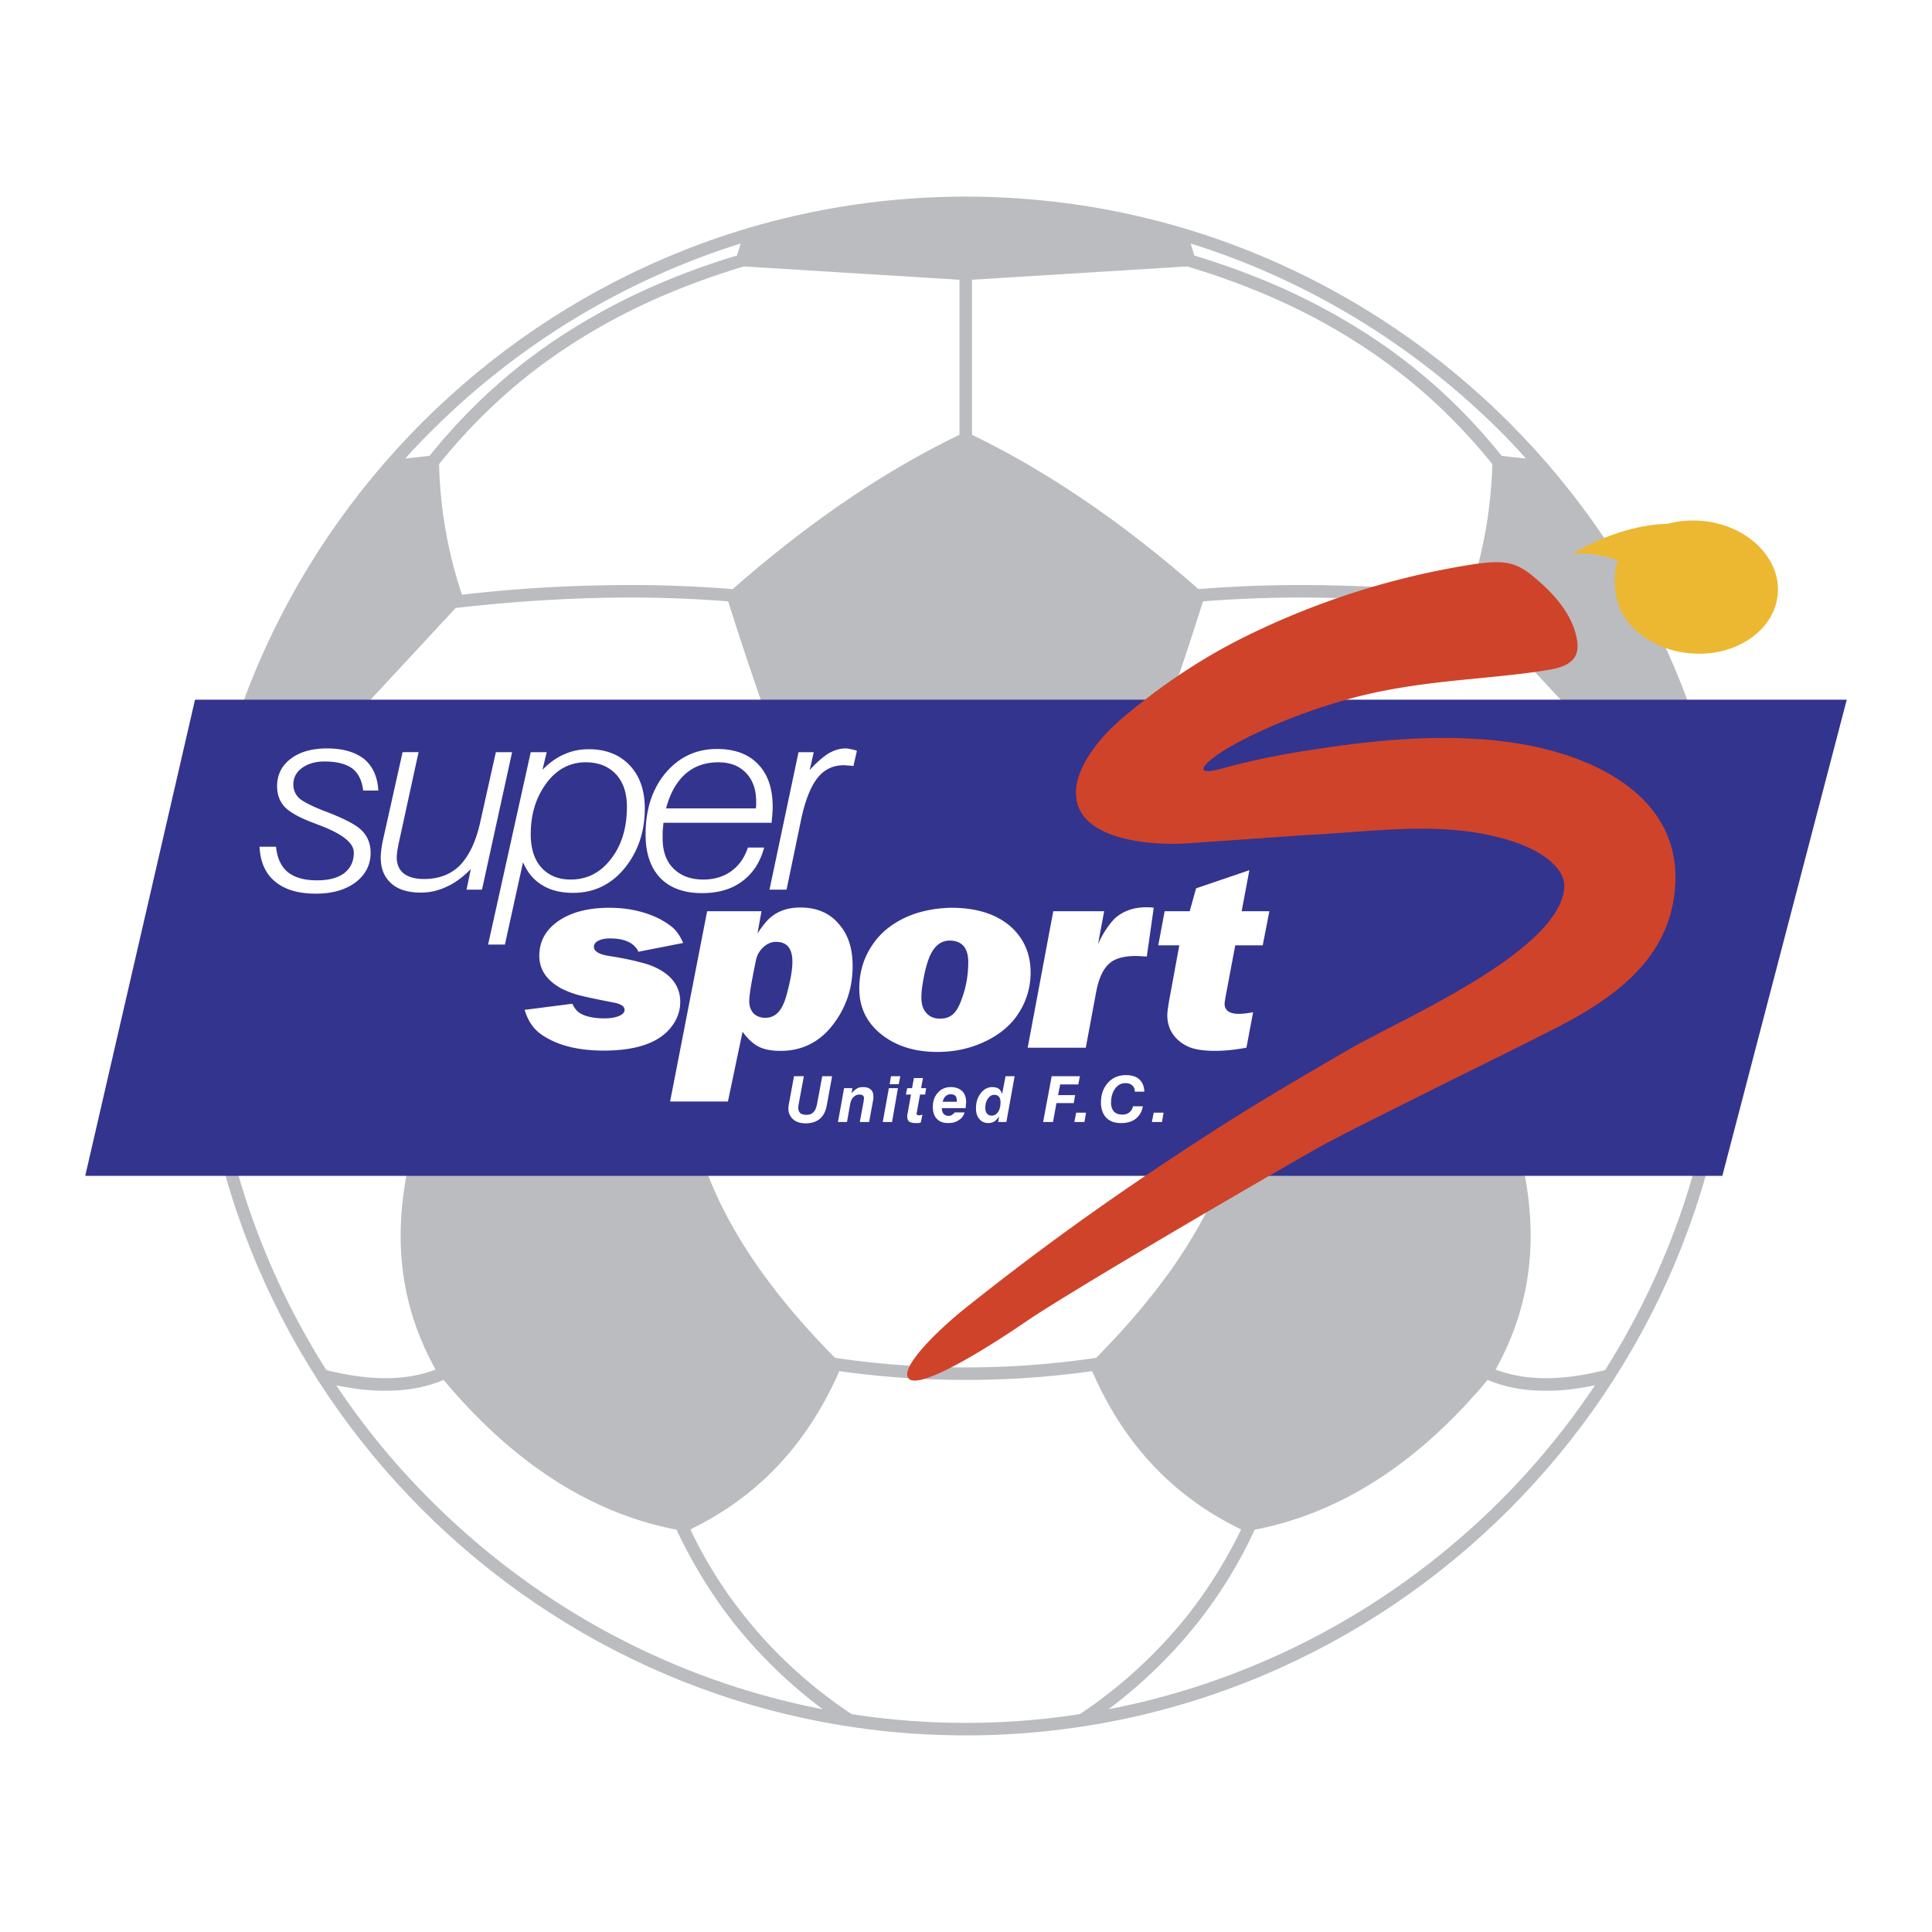
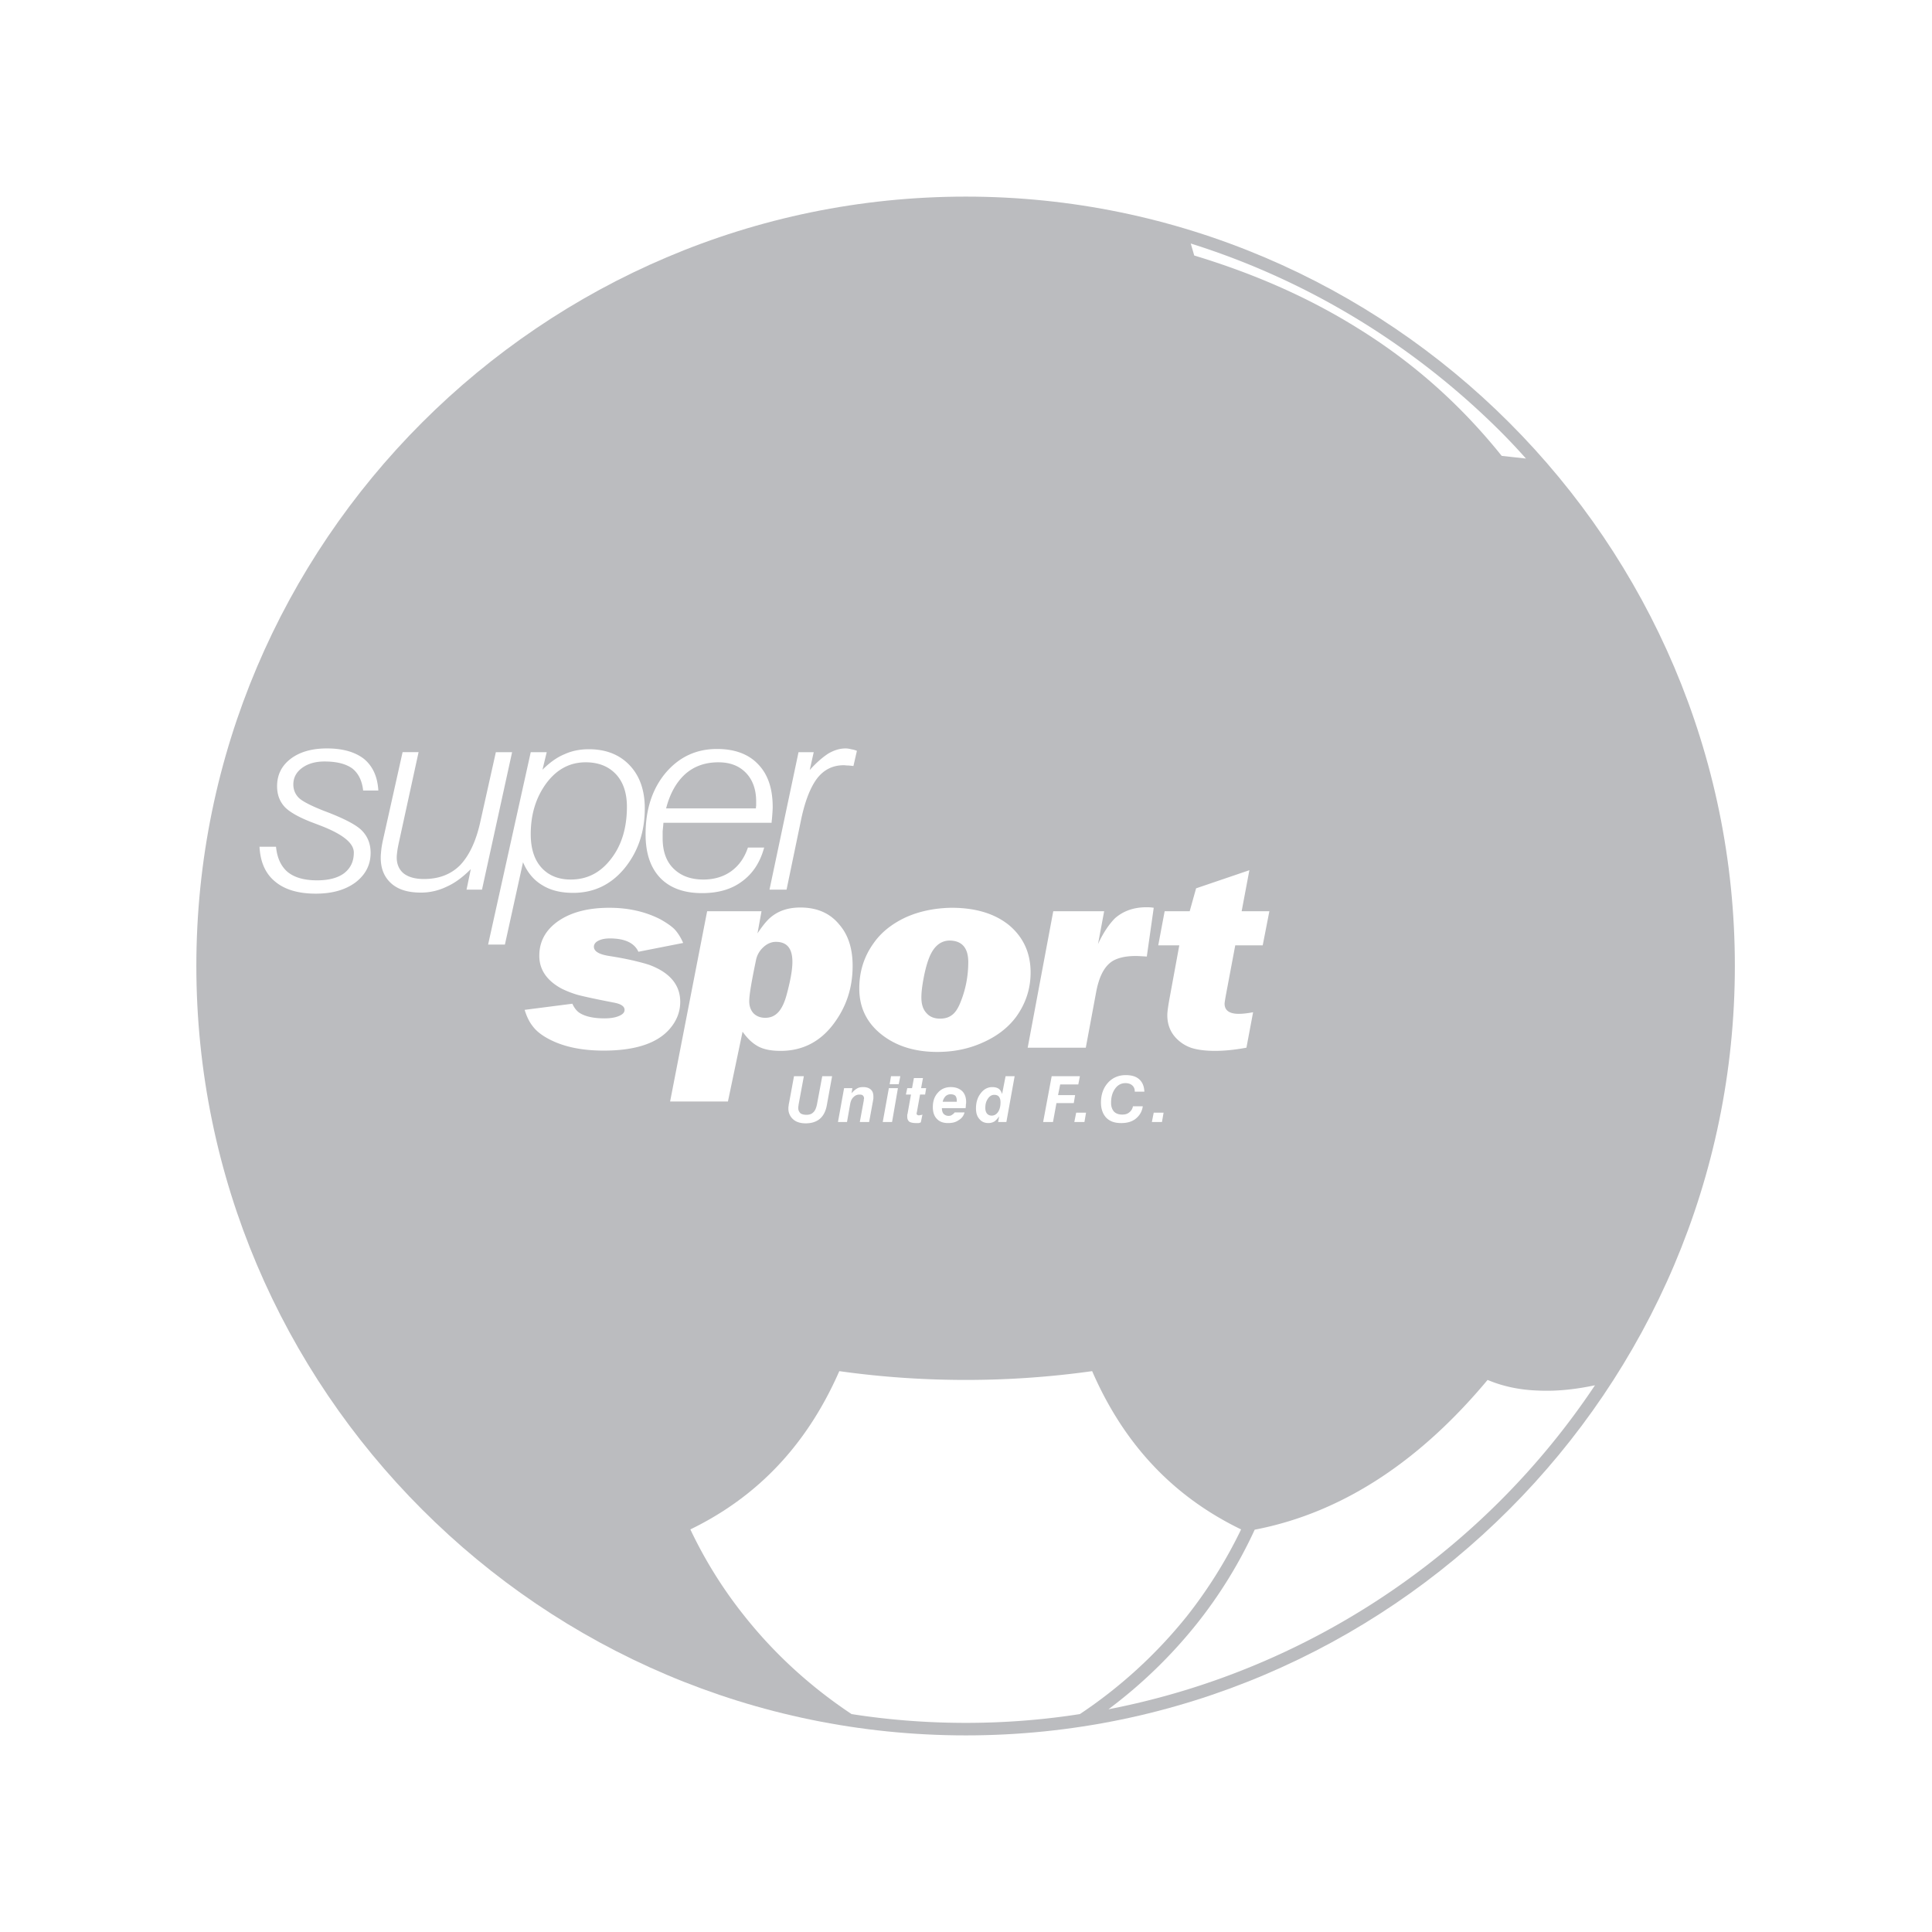
<svg xmlns="http://www.w3.org/2000/svg" width="2500" height="2500" viewBox="0 0 192.756 192.756">
  <g fill-rule="evenodd" clip-rule="evenodd">
    <path fill="#fff" d="M0 0h192.756v192.756H0V0z" />
    <path d="M96.365 19.616c21.108 0 40.301 8.64 54.206 22.543 13.902 13.903 22.516 33.097 22.516 54.206 0 21.135-8.613 40.328-22.516 54.232-13.904 13.93-33.098 22.543-54.206 22.543-21.161 0-40.354-8.613-54.258-22.543C28.203 136.693 19.59 117.5 19.59 96.365c0-21.108 8.613-40.302 22.517-54.206C56.01 28.256 75.204 19.616 96.365 19.616z" fill="#bbbcbf" />
    <path d="M152.244 45.749a61.11 61.11 0 0 0-2.551-2.711c-8.561-8.534-19.115-15.046-30.891-18.742l.346 1.196c5.715 1.728 11.217 4.067 16.322 7.257 5.211 3.217 10.049 7.364 14.355 12.734l2.419.266zM110.588 170.535c15.1-2.924 28.631-10.342 39.105-20.816a75.624 75.624 0 0 0 9.438-11.51c-1.889.398-3.75.611-5.584.531-1.781-.053-3.482-.371-5.131-1.064-6.406 7.684-14.09 13.188-23.234 14.941a45.743 45.743 0 0 1-5.795 9.41 48.248 48.248 0 0 1-8.799 8.508z" fill="#fff" />
    <path d="M84.96 171.014c3.722.584 7.523.877 11.404.877 3.854 0 7.657-.293 11.377-.877a47.363 47.363 0 0 0 10.688-9.783 46.737 46.737 0 0 0 5.396-8.641c-6.379-3.084-11.512-8.082-14.861-15.791a90.505 90.505 0 0 1-12.6.877c-4.227 0-8.48-.291-12.627-.877-3.376 7.709-8.507 12.707-14.86 15.791a43.962 43.962 0 0 0 5.396 8.641c2.552 3.216 6.008 6.671 10.687 9.783z" fill="#fff" />
-     <path d="M33.546 138.209a74.149 74.149 0 0 0 9.464 11.51c10.474 10.475 23.979 17.893 39.079 20.816a48.248 48.248 0 0 1-8.799-8.508c-2.871-3.643-4.652-6.992-5.795-9.41-9.146-1.754-16.801-7.258-23.235-14.941-1.648.693-3.349 1.012-5.104 1.064-1.835.08-3.722-.133-5.61-.531zM22.673 79.883a74.948 74.948 0 0 0-1.834 16.482c0 14.807 4.306 28.631 11.723 40.328 2.233.559 4.413.877 6.54.797 1.489-.053 2.978-.318 4.36-.85-4.28-7.684-4.174-15.34-2.074-23.023l28.631 1.914c2.02 6.01 5.955 12.521 13.292 19.939 4.28.637 8.666.957 13.053.957 4.36 0 8.719-.32 12.999-.957 7.338-7.418 11.273-13.93 13.293-19.939l28.631-1.914c2.127 7.684 2.207 15.34-2.072 23.023 1.408.531 2.871.797 4.359.85 2.127.08 4.334-.238 6.566-.797 7.391-11.697 11.697-25.521 11.697-40.328 0-5.663-.639-11.166-1.809-16.482l-.451 4.891-22.357-24.112a157.365 157.365 0 0 0-14.463-1.01 125.4 125.4 0 0 0-12.734.346c-2.977 9.438-5.953 17.626-8.932 24.776H81.584c-2.978-7.15-5.955-15.339-8.933-24.776a125.452 125.452 0 0 0-12.733-.346c-4.759.106-9.597.452-14.462 1.01L23.099 84.774l-.426-4.891zM73.901 24.295C62.098 27.991 51.544 34.503 43.01 43.037a62.298 62.298 0 0 0-2.579 2.711l2.419-.266c4.333-5.371 9.145-9.518 14.355-12.734 5.131-3.19 10.607-5.529 16.322-7.257l.374-1.196zM96.976 43.382c7.204 3.483 14.727 8.48 22.596 15.393a127.23 127.23 0 0 1 13.213-.372c4.547.08 9.172.398 13.797.93 1.463-4.36 2.18-8.693 2.312-13.026-4.252-5.264-8.984-9.331-14.09-12.494-5.104-3.19-10.607-5.503-16.35-7.231l-21.479 1.329v15.471h.001z" fill="#fff" />
-     <path d="M95.727 27.911L74.22 26.582c-5.742 1.728-11.245 4.041-16.35 7.231-5.104 3.164-9.836 7.23-14.062 12.494a44.04 44.04 0 0 0 2.286 13.026c4.625-.532 9.251-.851 13.797-.93 4.493-.106 8.932.026 13.211.372 7.87-6.912 15.393-11.91 22.624-15.393V27.911h.001z" fill="#fff" />
-     <path fill="#33348e" d="M8.504 117.312h163.334l12.414-47.505H19.457L8.504 117.312z" />
-     <path d="M167.158 87.619c-.08 7.736-5.928 11.909-12.176 15.073-4.332 2.207-8.719 4.334-13.053 6.514-4.652 2.312-8.639 4.307-10.58 5.396-9.518 5.424-25.309 14.729-28.949 17.227-3.404 2.34-10.794 7.045-11.778 5.662-.824-1.115 3.057-4.891 5.742-7.018 8.667-6.912 16.536-12.416 25.893-18.396 3.562-2.26 8.428-5.131 12.68-7.576 5.105-2.924 20.869-9.704 21.135-16.057.055-1.755-2.18-3.961-7.283-5.078-5.955-1.329-11.988-.372-18.078-.08l-12.176.851c-3.082.212-10.154-.106-11.084-4.121-.691-2.977 2.26-6.406 4.279-8.161 3.695-3.164 7.895-6.061 12.467-8.321a78.826 78.826 0 0 1 22.438-7.178c3.828-.611 4.785-.212 6.887 1.622 1.674 1.462 3.242 3.296 3.748 5.502.371 1.675 0 2.871-2.605 3.323-5.982 1.037-12.973.957-20.15 2.951-5.717 1.595-10.58 3.881-12.947 5.477-1.488 1.01-2.658 2.286.479 1.409a72.033 72.033 0 0 1 5.982-1.355c1.754-.319 3.482-.585 5.209-.824 4.865-.665 12.574-1.489 19.752 0 7.416 1.567 14.221 5.608 14.168 13.158z" fill="#cf432a" />
-     <path d="M169.816 51.969c4.467.398 7.869 3.669 7.551 7.311-.32 3.642-4.227 6.301-8.721 5.902-2.871-.24-5.289-1.675-6.592-3.642-.879-1.329-1.303-3.961-.611-5.636-1.596-.585-2.898-.691-4.494-.691 3.723-2.18 7.02-2.897 9.438-2.951 1.064-.293 2.207-.399 3.429-.293z" fill="#ecb731" />
    <path d="M76.772 88.762l2.897-13.718h1.516l-.398 1.781c.691-.771 1.329-1.302 1.86-1.648.559-.319 1.117-.505 1.702-.505.186 0 .373.026.559.079.186.027.399.08.585.16l-.346 1.515c-.239-.027-.425-.053-.585-.053-.133 0-.266-.026-.372-.026-1.09 0-1.967.425-2.658 1.302-.665.877-1.223 2.26-1.622 4.2l-1.436 6.913h-1.702zM51.092 75.044l-3.004 13.718h-1.542l.425-2.047c-.771.771-1.568 1.382-2.419 1.754a5.807 5.807 0 0 1-2.579.585c-1.25 0-2.233-.292-2.924-.904-.718-.638-1.063-1.489-1.063-2.579 0-.266.026-.504.053-.771s.08-.558.133-.824l1.994-8.933h1.595l-1.994 9.145c-.053.266-.106.532-.132.745-.026.213-.054.425-.054.612 0 .691.24 1.223.691 1.595.479.372 1.144.559 2.021.559 1.489 0 2.685-.452 3.615-1.383.904-.957 1.595-2.393 2.021-4.36l1.542-6.912h1.621zM27.539 84.481c.106 1.117.505 1.967 1.17 2.526.691.558 1.674.824 2.924.824 1.17 0 2.073-.239 2.711-.718.638-.505.957-1.17.957-2.047 0-.984-1.17-1.888-3.509-2.765l-.345-.133c-1.463-.532-2.473-1.09-3.005-1.622-.531-.559-.797-1.25-.797-2.101 0-1.143.452-2.047 1.355-2.738.904-.691 2.126-1.036 3.616-1.036 1.622 0 2.844.372 3.721 1.063.851.718 1.33 1.754 1.409 3.137h-1.515c-.106-.984-.479-1.728-1.09-2.207-.638-.452-1.542-.69-2.765-.69-.904 0-1.648.212-2.233.638-.585.425-.877.984-.877 1.648 0 .532.186.983.559 1.355.372.346 1.196.771 2.472 1.276 1.994.745 3.27 1.41 3.828 1.994s.851 1.302.851 2.207c0 1.196-.505 2.18-1.515 2.951-1.01.744-2.313 1.117-3.961 1.117-1.728 0-3.084-.398-4.041-1.196-.983-.798-1.488-1.967-1.568-3.483h1.648zM126.645 90.915l-.664 3.403h-2.74l-.93 4.946c-.08.451-.133.77-.133.877 0 .664.479 1.01 1.408 1.01.398 0 .879-.053 1.436-.16l-.664 3.537c-1.143.211-2.18.318-3.137.318s-1.754-.107-2.34-.293a3.764 3.764 0 0 1-1.541-.982c-.586-.613-.877-1.383-.877-2.287 0-.373.105-1.064.291-2.047l.904-4.918h-2.1l.639-3.403h2.498l.639-2.287 5.316-1.808-.771 4.094h2.766zM105.084 90.915h5.078l-.611 3.27c.531-1.144 1.117-1.994 1.701-2.579.824-.718 1.861-1.09 3.137-1.09.16 0 .398 0 .719.053l-.691 4.865c-.453-.026-.824-.053-1.117-.053-1.143 0-1.994.239-2.525.664-.691.559-1.143 1.516-1.41 2.926l-1.035 5.557h-5.797l2.551-13.613zM68.159 94.079l-4.466.878c-.399-.878-1.355-1.33-2.844-1.33-.479 0-.877.08-1.17.239-.266.134-.425.346-.425.585 0 .479.532.771 1.542.931a33.51 33.51 0 0 1 2.393.452c.877.212 1.462.372 1.781.505 1.94.771 2.897 1.994 2.897 3.615 0 .984-.346 1.889-1.063 2.713-1.25 1.436-3.456 2.152-6.566 2.152-2.392 0-4.307-.451-5.795-1.33-.584-.344-1.01-.717-1.302-1.115-.319-.398-.585-.932-.798-1.621l4.759-.611c.212.451.452.744.745.93.558.346 1.382.531 2.472.531.585 0 1.063-.08 1.436-.238.372-.16.558-.346.558-.611 0-.346-.346-.586-1.037-.719-1.807-.346-3.004-.611-3.616-.77a9.858 9.858 0 0 1-1.647-.639c-1.462-.799-2.207-1.887-2.207-3.27 0-1.436.638-2.579 1.887-3.456 1.276-.877 2.951-1.33 5.104-1.33 1.941 0 3.616.399 5.078 1.144.611.345 1.09.665 1.436 1.01.316.345.608.797.848 1.355zM74.619 84.562h1.622c-.399 1.462-1.117 2.579-2.207 3.376-1.063.797-2.393 1.169-3.987 1.169-1.808 0-3.19-.505-4.174-1.515-.983-1.037-1.462-2.473-1.462-4.36 0-2.472.665-4.519 1.994-6.114 1.355-1.595 3.057-2.393 5.13-2.393 1.755 0 3.137.505 4.095 1.516.983 1.01 1.462 2.419 1.462 4.28 0 .213-.026.638-.08 1.25-.026.16-.026.266-.026.319H66.192c-.027.319-.053.585-.08.85v.691c0 1.276.346 2.287 1.063 3.004.744.745 1.728 1.117 3.004 1.117 1.09 0 2.021-.292 2.765-.824.771-.559 1.329-1.33 1.675-2.366zm-8.161-3.908h8.959c0-.133.026-.24.026-.319v-.372c0-1.196-.346-2.153-1.01-2.845-.691-.718-1.595-1.063-2.765-1.063-1.329 0-2.419.399-3.296 1.169-.851.771-1.516 1.887-1.914 3.43zM48.699 94.238l4.253-19.194h1.595l-.425 1.754c.691-.691 1.409-1.222 2.18-1.542.745-.345 1.568-.505 2.446-.505 1.702 0 3.057.532 4.068 1.596 1.01 1.063 1.515 2.499 1.515 4.307 0 2.365-.691 4.359-2.047 6.008-1.355 1.622-3.057 2.419-5.104 2.419-1.196 0-2.232-.239-3.083-.771-.85-.505-1.489-1.276-1.914-2.286l-1.807 8.214h-1.677zm9.73-18.183c-1.568 0-2.871.691-3.908 2.073-1.037 1.409-1.569 3.083-1.569 5.104 0 1.409.346 2.525 1.063 3.323s1.701 1.196 2.924 1.196c1.622 0 2.951-.665 4.014-2.047 1.063-1.356 1.595-3.11 1.595-5.211 0-1.382-.372-2.472-1.089-3.243-.744-.796-1.754-1.195-3.03-1.195zM94.929 90.569c2.418 0 4.333.584 5.768 1.754 1.41 1.197 2.127 2.765 2.127 4.706 0 1.648-.504 3.111-1.436 4.412-.85 1.145-2.02 2.021-3.535 2.66-1.303.557-2.738.85-4.333.85-2.312 0-4.2-.611-5.688-1.834-1.382-1.143-2.101-2.633-2.101-4.492 0-1.701.479-3.191 1.409-4.493.771-1.117 1.861-1.967 3.217-2.605 1.355-.612 2.897-.931 4.572-.958zm-.159 3.27c-.93 0-1.622.585-2.074 1.729-.186.477-.372 1.116-.531 1.94s-.239 1.488-.239 1.994c0 .691.159 1.195.505 1.568.318.371.771.559 1.356.559.531 0 .93-.133 1.275-.426.319-.266.585-.719.824-1.355.479-1.223.718-2.525.718-3.855 0-1.409-.611-2.127-1.834-2.154zM70.551 90.915h5.424l-.399 2.207c.479-.718.904-1.25 1.276-1.568.771-.665 1.754-1.011 3.004-1.011 1.648 0 2.951.559 3.881 1.702.904 1.037 1.33 2.419 1.33 4.121 0 2.205-.639 4.146-1.968 5.875s-3.083 2.605-5.21 2.605c-.904 0-1.648-.133-2.207-.426-.558-.293-1.09-.771-1.595-1.488l-1.462 6.965h-5.769l3.695-18.982zm4.866 4.918c-.426 2.048-.665 3.403-.665 4.067 0 .506.16.904.425 1.197.292.291.691.451 1.169.451.532 0 .957-.186 1.303-.559.345-.371.638-.982.851-1.807.372-1.383.558-2.445.558-3.218 0-1.329-.531-1.994-1.648-1.994-.452 0-.877.187-1.25.532s-.637.773-.743 1.331zM114.922 111.943l.185-.931h.983l-.16.931h-1.008zM113.033 110.375h.984c-.08.531-.32.93-.719 1.25-.371.291-.852.424-1.436.424-.639 0-1.117-.158-1.488-.531-.346-.371-.531-.877-.531-1.516 0-.797.238-1.461.691-1.967.451-.504 1.062-.771 1.779-.771.586 0 1.037.133 1.357.426.318.293.479.691.504 1.223h-.957v-.025c0-.24-.08-.453-.266-.611-.16-.133-.373-.213-.664-.213-.426 0-.771.186-1.037.559-.266.371-.398.824-.398 1.408 0 .373.105.664.293.877.186.186.451.293.822.293.268 0 .506-.053.691-.213a.96.96 0 0 0 .375-.613zM107.184 111.943l.187-.931h.983l-.159.931h-1.011zM104.074 111.943l.852-4.572h2.816l-.16.824h-1.807l-.213 1.063h1.702l-.133.799h-1.729l-.345 1.886h-.983zM91.872 111.971c-.08.053-.132.053-.212.078h-.267c-.292 0-.531-.053-.664-.133-.133-.105-.213-.266-.213-.504v-.133c0-.055 0-.08.027-.133l.345-1.941h-.505l.133-.639h.479l.186-1.01h.904l-.186 1.01h.505l-.106.639h-.505l-.292 1.621c0 .053-.027.107-.027.16-.026.053-.026.08-.026.08 0 .08.026.133.053.158.053.027.106.055.186.055.026 0 .053 0 .106-.027.054 0 .133 0 .239-.053l-.16.772zM88.071 111.943l.611-3.377h.904l-.585 3.377h-.93zM83.604 111.943l.611-3.377h.824l-.08.506c.186-.213.372-.373.558-.479s.372-.133.611-.133c.319 0 .558.08.744.238.187.16.266.4.266.691v.188c0 .053-.026.133-.026.186l-.399 2.18h-.93l.398-2.154v-.105c.026-.053.026-.08.026-.105a.382.382 0 0 0-.133-.293c-.053-.053-.16-.08-.319-.08a.782.782 0 0 0-.585.24c-.186.158-.292.398-.346.689l-.319 1.809h-.901v-.001zM79.218 107.371h.983l-.532 2.871c0 .053 0 .105-.026.16v.133a.7.7 0 0 0 .213.531c.133.105.346.158.611.158.293 0 .505-.078.665-.238.186-.16.292-.426.372-.771l.532-2.844h.983l-.532 2.924c-.106.584-.346 1.037-.691 1.33-.345.291-.824.451-1.409.451-.532 0-.957-.133-1.25-.398a1.395 1.395 0 0 1-.479-1.09c0-.08 0-.16.026-.266 0-.107.027-.213.054-.346l.48-2.605zM99.582 111.943l.105-.559c-.16.213-.318.398-.479.506a1.146 1.146 0 0 1-.584.158c-.398 0-.691-.133-.904-.398-.24-.266-.346-.611-.346-1.062 0-.611.16-1.117.479-1.516.293-.398.691-.611 1.143-.611.266 0 .479.053.639.16.16.105.266.291.346.531l.346-1.781h.904l-.824 4.572h-.825zm-.398-2.711c-.24 0-.453.133-.613.371-.186.266-.266.559-.266.932 0 .238.055.424.16.557s.266.213.479.213c.266 0 .479-.133.639-.371.158-.24.238-.559.238-.957 0-.24-.053-.426-.158-.559-.108-.133-.268-.186-.479-.186zM95.248 110.986h.984c-.08.318-.267.586-.585.771-.292.213-.638.291-1.063.291-.479 0-.851-.133-1.116-.424-.266-.266-.399-.666-.399-1.17 0-.586.159-1.064.505-1.436.319-.373.771-.559 1.276-.559.479 0 .85.133 1.143.398.266.266.398.639.398 1.09 0 .08 0 .16-.026.24 0 .078 0 .186-.026.371h-2.366c0 .24.053.426.159.559a.682.682 0 0 0 .505.213c.133 0 .266-.027.346-.107a.74.74 0 0 0 .265-.237zm-1.196-1.064h1.409v-.053-.053c0-.213-.053-.371-.133-.479-.106-.105-.266-.16-.479-.16a.703.703 0 0 0-.505.188 1.12 1.12 0 0 0-.292.557zM88.762 108.168l.133-.797h.93l-.159.797h-.904z" fill="#fff" />
  </g>
</svg>